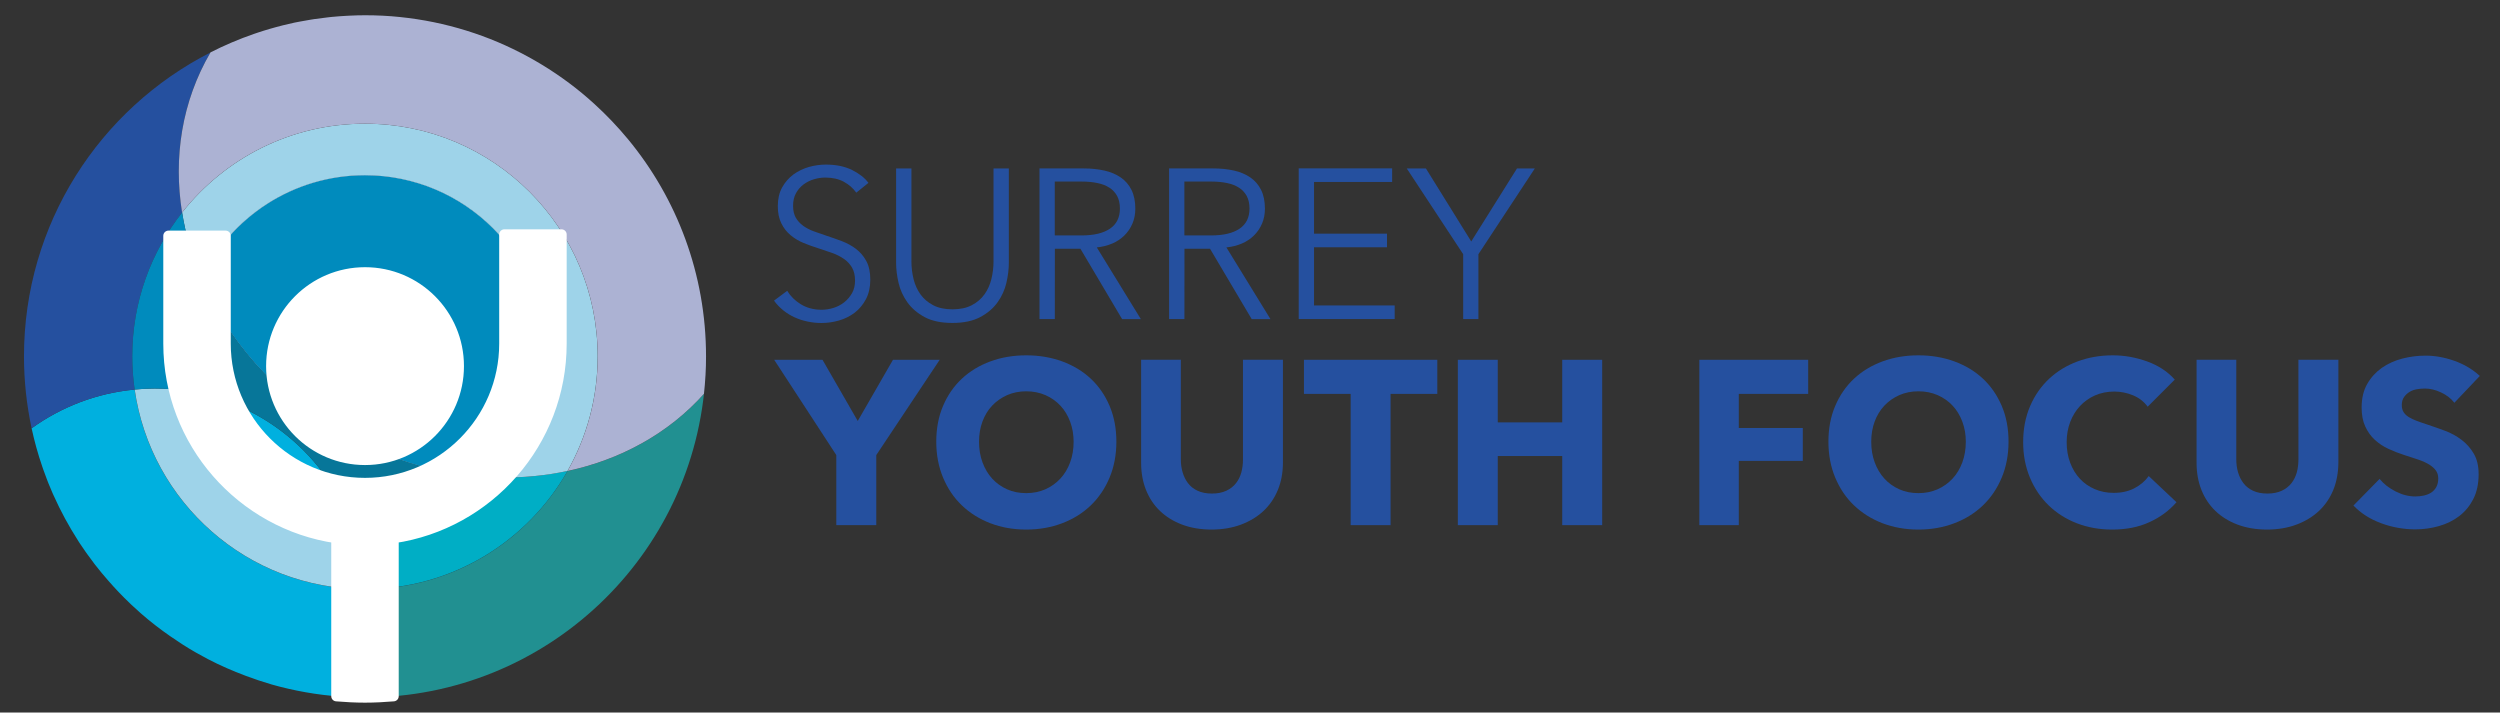
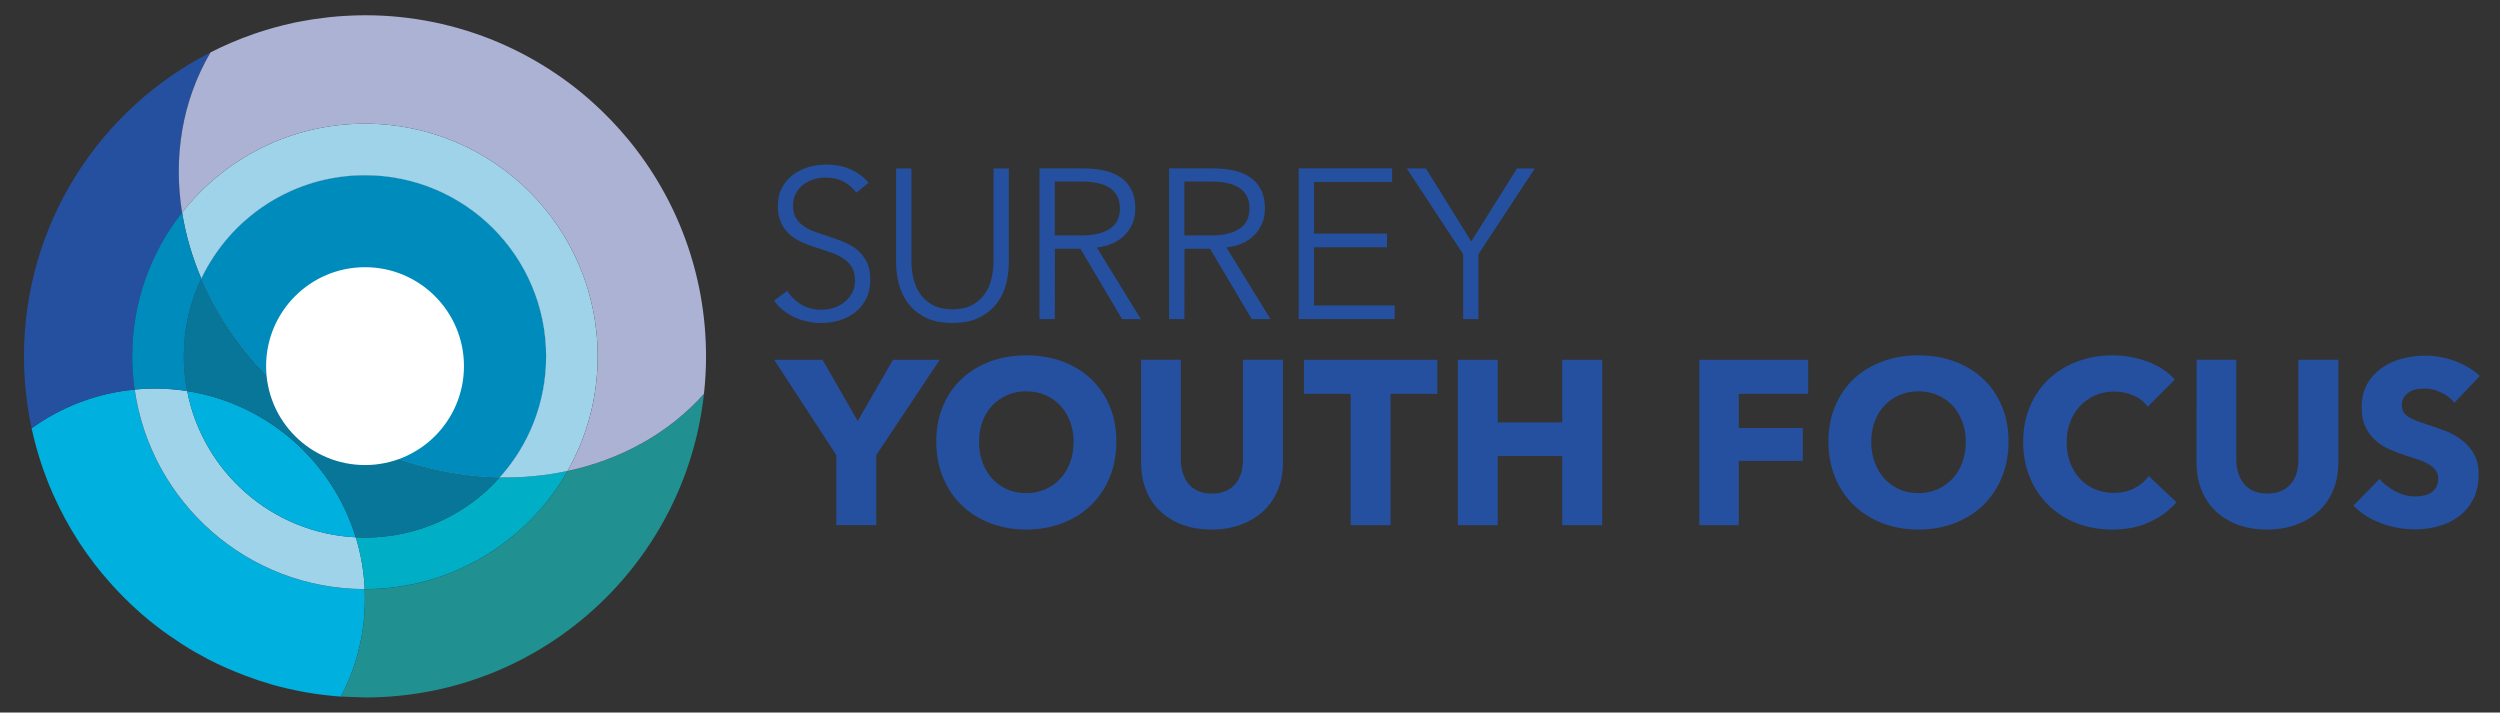
<svg xmlns="http://www.w3.org/2000/svg" version="1.1" id="Layer_1" x="0px" y="0px" viewBox="0 0 481.67 137.28" style="enable-background:new 0 0 481.67 137.28;" xml:space="preserve">
  <rect x="0" y="0" width="481.67" height="137.28" fill="#333333" stroke="none" />
  <style type="text/css"> .st0{opacity:0.5;fill:url(#SVGID_1_);enable-background:new ;} .st1{fill:#FFFFFF;} .st2{fill:url(#SVGID_00000003787408566223280540000017671739653970290864_);} .st3{opacity:0.5;fill:#FFFFFF;enable-background:new ;} .st4{opacity:0.5;fill:url(#SVGID_00000176762727192789850240000009846995923223452549_);enable-background:new ;} .st5{fill:#008BBD;} .st6{fill:#00B0DF;} .st7{fill:#9ED3E9;} .st8{fill:#219091;} .st9{fill:#00AEC5;} .st10{fill:#077699;} .st11{fill:url(#SVGID_00000167376045511906769360000002326920630239543733_);} .st12{fill:#25509F;} .st13{fill:#ACB2D3;} .st14{fill:#FFFFFF;stroke:#FFFFFF;stroke-width:2;stroke-linejoin:round;stroke-miterlimit:10;} .st15{fill:#FFFFFF;stroke:#FFFFFF;stroke-width:2;stroke-linejoin:round;stroke-miterlimit:10;} </style>
  <g>
    <g>
      <g>
        <linearGradient id="SVGID_1_" gradientUnits="userSpaceOnUse" x1="57.106" y1="145.744" x2="137.591" y2="65.26" gradientTransform="matrix(1 0 0 -1 0 139.276)">
          <stop offset="0" style="stop-color:#682383" />
          <stop offset="0.027" style="stop-color:#712D87" />
          <stop offset="0.131" style="stop-color:#90519B" />
          <stop offset="0.23" style="stop-color:#A871AE" />
          <stop offset="0.324" style="stop-color:#BB89BD" />
          <stop offset="0.408" style="stop-color:#C699C6" />
          <stop offset="0.475" style="stop-color:#CA9EC9" />
          <stop offset="0.616" style="stop-color:#CB9CC7" />
          <stop offset="0.706" style="stop-color:#CD96C1" />
          <stop offset="0.781" style="stop-color:#D18AB6" />
          <stop offset="0.849" style="stop-color:#D77AA8" />
          <stop offset="0.911" style="stop-color:#DD6295" />
          <stop offset="0.969" style="stop-color:#E33D7F" />
          <stop offset="1" style="stop-color:#E71D73" />
        </linearGradient>
-         <path class="st0" d="M135.92,72.29c0,0.03-0.01,0.06-0.01,0.1C135.92,72.35,135.92,72.32,135.92,72.29z" />
        <path class="st1" d="M6.09,82.52L6.09,82.52L6.09,82.52z" />
        <path class="st1" d="M15.29,104.57c-0.1-0.15-0.2-0.31-0.29-0.46C15.1,104.26,15.19,104.41,15.29,104.57z" />
        <linearGradient id="SVGID_00000009564627710205225390000008067773082327215293_" gradientUnits="userSpaceOnUse" x1="30.532" y1="123.747" x2="123.458" y2="30.821" gradientTransform="matrix(1 0 0 -1 0 139.276)">
          <stop offset="0" style="stop-color:#004D9D" />
          <stop offset="1" style="stop-color:#00A19A" />
        </linearGradient>
        <path style="fill:url(#SVGID_00000009564627710205225390000008067773082327215293_);" d="M65.15,83.08 c9.98,5.84,20.76,8.73,31.13,8.92c5.56-6.18,8.94-14.36,8.94-23.32c0-19.28-15.63-34.91-34.91-34.91 c-13.91,0-25.92,8.14-31.53,19.92C43.74,65.28,52.77,75.83,65.15,83.08z" />
        <path class="st3" d="M65.15,83.08c9.98,5.84,20.76,8.73,31.13,8.92c5.56-6.18,8.94-14.36,8.94-23.32 c0-19.28-15.63-34.91-34.91-34.91c-13.91,0-25.92,8.14-31.53,19.92C43.74,65.28,52.77,75.83,65.15,83.08z" />
        <linearGradient id="SVGID_00000145037130870315272010000010655927204498300601_" gradientUnits="userSpaceOnUse" x1="32.821" y1="121.458" x2="113.305" y2="40.974" gradientTransform="matrix(1 0 0 -1 0 139.276)">
          <stop offset="0" style="stop-color:#682383" />
          <stop offset="0.027" style="stop-color:#712D87" />
          <stop offset="0.131" style="stop-color:#90519B" />
          <stop offset="0.23" style="stop-color:#A871AE" />
          <stop offset="0.324" style="stop-color:#BB89BD" />
          <stop offset="0.408" style="stop-color:#C699C6" />
          <stop offset="0.475" style="stop-color:#CA9EC9" />
          <stop offset="0.616" style="stop-color:#CB9CC7" />
          <stop offset="0.706" style="stop-color:#CD96C1" />
          <stop offset="0.781" style="stop-color:#D18AB6" />
          <stop offset="0.849" style="stop-color:#D77AA8" />
          <stop offset="0.911" style="stop-color:#DD6295" />
          <stop offset="0.969" style="stop-color:#E33D7F" />
          <stop offset="1" style="stop-color:#E71D73" />
        </linearGradient>
        <path style="opacity:0.5;fill:url(#SVGID_00000145037130870315272010000010655927204498300601_);enable-background:new ;" d=" M65.15,83.08c9.98,5.84,20.76,8.73,31.13,8.92c5.56-6.18,8.94-14.36,8.94-23.32c0-19.28-15.63-34.91-34.91-34.91 c-13.91,0-25.92,8.14-31.53,19.92C43.74,65.28,52.77,75.83,65.15,83.08z" />
        <path class="st5" d="M65.15,83.08c9.98,5.84,20.76,8.73,31.13,8.92c5.56-6.18,8.94-14.36,8.94-23.32 c0-19.28-15.63-34.91-34.91-34.91c-13.91,0-25.92,8.14-31.53,19.92C43.74,65.28,52.77,75.83,65.15,83.08z" />
        <path class="st6" d="M70.26,113.51c-22.57-0.03-41.22-16.73-44.32-38.45c-7.37,0.69-14.16,3.36-19.85,7.46l0,0 c0.54,2.5,1.22,4.95,2.04,7.34c0.06,0.18,0.12,0.37,0.19,0.55c0.24,0.67,0.49,1.34,0.74,2.01c0.08,0.21,0.17,0.43,0.25,0.64 c0.27,0.67,0.54,1.33,0.83,1.98c0.07,0.16,0.14,0.32,0.22,0.48c1.34,2.99,2.9,5.86,4.65,8.59c0.1,0.15,0.19,0.31,0.29,0.46 c0.4,0.6,0.8,1.2,1.22,1.79c0.11,0.16,0.22,0.32,0.34,0.47c0.43,0.6,0.87,1.2,1.32,1.79c0.05,0.07,0.11,0.14,0.16,0.21 c0.82,1.06,1.68,2.09,2.57,3.1c1.3,1.49,2.67,2.93,4.1,4.29c0.1,0.1,0.2,0.19,0.3,0.29c0.56,0.52,1.12,1.04,1.7,1.55 c0.09,0.08,0.18,0.16,0.27,0.24c1.76,1.53,3.6,2.95,5.52,4.28c1.57,1.09,3.17,2.13,4.83,3.08c0.06,0.03,0.12,0.07,0.18,0.1 c0.73,0.42,1.46,0.82,2.21,1.21c0.01,0.01,0.03,0.01,0.04,0.02c2.34,1.22,4.77,2.28,7.26,3.21c1.63,0.61,3.28,1.17,4.97,1.66 c0.02,0.01,0.04,0.01,0.06,0.02c4.28,1.21,8.74,2.01,13.33,2.33c2.95-5.62,4.62-12.01,4.62-18.8 C70.31,114.77,70.29,114.14,70.26,113.51z" />
        <path class="st7" d="M36.06,75.35c-2.05-0.32-4.15-0.49-6.28-0.49c-1.29,0-2.57,0.07-3.83,0.19 c3.1,21.72,21.75,38.42,44.32,38.45c-0.16-3.46-0.75-6.8-1.72-9.98C52.34,102.72,39.07,90.87,36.06,75.35z" />
        <path class="st6" d="M36.06,75.35c3.01,15.51,16.29,27.36,32.48,28.18C64.06,88.88,51.5,77.76,36.06,75.35z" />
        <path class="st8" d="M70.32,134.38c35.04,0,63.67-27.43,65.6-61.99c-0.07,1.17-0.16,2.34-0.29,3.5 c-6.82,7.63-16.04,12.66-26.28,14.86c-7.7,13.59-22.29,22.77-39.03,22.77c-0.02,0-0.04,0-0.06,0c0.03,0.63,0.05,1.26,0.05,1.89 c0,6.79-1.68,13.18-4.62,18.8" />
        <path class="st9" d="M96.29,91.99c-6.39,7.11-15.66,11.58-25.97,11.58c-0.6,0-1.19-0.02-1.78-0.05c0.97,3.18,1.56,6.52,1.72,9.98 c0.02,0,0.04,0,0.06,0c16.74,0,31.33-9.18,39.03-22.77C105.13,91.64,100.75,92.07,96.29,91.99z" />
        <path class="st10" d="M36.06,75.35c15.44,2.4,28,13.53,32.48,28.18c0.59,0.03,1.19,0.05,1.78,0.05 c10.31,0,19.58-4.47,25.97-11.58c-10.37-0.19-21.16-3.08-31.13-8.92c-12.38-7.24-21.41-17.79-26.37-29.4 c-2.16,4.54-3.38,9.62-3.38,14.99C35.41,70.96,35.64,73.19,36.06,75.35z" />
        <path class="st7" d="M70.32,23.83c-14.3,0-27.02,6.7-35.24,17.12c0.69,4.31,1.94,8.59,3.7,12.73 C44.39,41.9,56.4,33.76,70.31,33.76c19.28,0,34.91,15.63,34.91,34.91c0,8.97-3.38,17.14-8.94,23.32 c4.46,0.08,8.85-0.35,13.06-1.25c3.69-6.52,5.81-14.04,5.81-22.07C115.16,43.9,95.08,23.83,70.32,23.83z" />
        <g>
          <linearGradient id="SVGID_00000103950201607030621450000011556491686379409539_" gradientUnits="userSpaceOnUse" x1="40.532" y1="129.169" x2="40.553" y2="129.148" gradientTransform="matrix(1 0 0 -1 0 139.276)">
            <stop offset="0" style="stop-color:#004D9D" />
            <stop offset="1" style="stop-color:#00A19A" />
          </linearGradient>
          <path style="fill:url(#SVGID_00000103950201607030621450000011556491686379409539_);" d="M40.54,10.1 C40.53,10.1,40.53,10.1,40.54,10.1c0,0.01-0.01,0.01-0.01,0.02h0.01V10.1z" />
          <path class="st12" d="M40.53,10.12C19.22,20.98,4.62,43.11,4.62,68.67c0,4.75,0.52,9.38,1.47,13.85 c5.69-4.11,12.48-6.77,19.85-7.46c-0.3-2.09-0.46-4.22-0.46-6.39c0-10.47,3.6-20.09,9.61-27.72 C33.39,30.37,35.02,19.59,40.53,10.12z" />
        </g>
        <path class="st13" d="M35.08,40.95c8.21-10.42,20.94-17.12,35.24-17.12c24.77,0,44.84,20.08,44.84,44.84 c0,8.03-2.12,15.55-5.81,22.07c10.24-2.2,19.46-7.23,26.28-14.86c0.13-1.16,0.22-2.32,0.29-3.5c0-0.03,0.01-0.06,0.01-0.1 c0.07-1.2,0.1-2.4,0.1-3.62c0-15.88-5.63-30.44-15-41.8c-2.01-2.43-4.19-4.72-6.52-6.84c-0.78-0.71-1.57-1.4-2.38-2.07 c-1.62-1.34-3.31-2.6-5.06-3.78s-3.56-2.28-5.42-3.29c-1.86-1.01-3.78-1.94-5.74-2.77c-3.93-1.66-8.06-2.95-12.33-3.83 c-2.14-0.44-4.32-0.77-6.52-1s-4.45-0.34-6.72-0.34c-1.02,0-2.03,0.03-3.03,0.08c-0.19,0.01-0.38,0.02-0.57,0.03 c-0.94,0.05-1.88,0.12-2.81,0.21c-0.24,0.02-0.49,0.05-0.73,0.08c-0.89,0.1-1.77,0.21-2.65,0.34c-0.25,0.04-0.5,0.08-0.74,0.12 c-0.68,0.11-1.37,0.23-2.04,0.36c-0.34,0.07-0.69,0.13-1.03,0.2c-0.74,0.16-1.47,0.33-2.2,0.51c-0.45,0.11-0.89,0.23-1.34,0.35 c-0.41,0.11-0.81,0.23-1.21,0.34c-0.79,0.23-1.57,0.47-2.34,0.73c-0.24,0.08-0.47,0.16-0.71,0.24c-2.89,1-5.69,2.19-8.38,3.56 C35.02,19.58,33.39,30.36,35.08,40.95z" />
        <path class="st5" d="M36.06,75.35c-0.42-2.16-0.65-4.4-0.65-6.69c0-5.37,1.21-10.45,3.38-14.99c-1.77-4.14-3.01-8.42-3.7-12.73 c-6.01,7.63-9.61,17.25-9.61,27.72c0,2.17,0.16,4.3,0.46,6.39c1.26-0.12,2.54-0.19,3.83-0.19 C31.91,74.87,34.01,75.03,36.06,75.35z" />
      </g>
      <g>
        <ellipse class="st14" cx="70.33" cy="70.54" rx="18.06" ry="18.06" />
-         <path class="st15" d="M97.18,66.21c0,14.81-12.05,26.86-26.86,26.86c-14.81,0-26.86-12.05-26.86-26.86V45.43h-11v20.78 c0,19.01,14.08,34.79,32.36,37.46v30.46c1.82,0.15,3.65,0.25,5.5,0.25s3.69-0.1,5.5-0.25v-30.46 c18.28-2.67,32.36-18.45,32.36-37.46V45.18h-11V66.21z" />
      </g>
    </g>
    <g>
      <path class="st12" d="M164.98,37.12c-0.63-0.88-1.44-1.58-2.42-2.11s-2.17-0.8-3.57-0.8c-0.71,0-1.44,0.11-2.17,0.33 c-0.74,0.22-1.41,0.55-2.01,1s-1.09,1.02-1.46,1.7c-0.37,0.68-0.55,1.49-0.55,2.42c0,0.93,0.18,1.69,0.53,2.3 c0.35,0.6,0.82,1.11,1.41,1.54c0.59,0.42,1.25,0.77,2,1.05s1.53,0.55,2.35,0.82c1.01,0.33,2.02,0.68,3.05,1.07s1.94,0.88,2.76,1.5 s1.49,1.39,2,2.34c0.52,0.94,0.78,2.14,0.78,3.59c0,1.45-0.28,2.7-0.83,3.75s-1.27,1.92-2.15,2.6s-1.89,1.19-3.02,1.52 c-1.13,0.33-2.28,0.49-3.42,0.49c-0.88,0-1.75-0.09-2.62-0.27c-0.88-0.18-1.71-0.44-2.5-0.8c-0.79-0.35-1.53-0.81-2.21-1.35 c-0.68-0.55-1.29-1.17-1.8-1.89l2.54-1.89c0.63,1.04,1.51,1.91,2.64,2.6s2.47,1.05,4,1.05c0.74,0,1.49-0.12,2.25-0.35 s1.46-0.59,2.07-1.07c0.61-0.48,1.12-1.07,1.52-1.76c0.4-0.7,0.59-1.51,0.59-2.44c0-1.01-0.2-1.85-0.59-2.52 c-0.4-0.67-0.92-1.23-1.58-1.68c-0.66-0.45-1.41-0.83-2.25-1.13c-0.85-0.3-1.74-0.6-2.67-0.9c-0.96-0.3-1.9-0.64-2.83-1.02 c-0.93-0.38-1.76-0.88-2.5-1.5c-0.74-0.61-1.33-1.37-1.78-2.28c-0.45-0.9-0.68-2.01-0.68-3.32c0-1.39,0.28-2.6,0.84-3.61 c0.56-1.01,1.29-1.84,2.19-2.5s1.9-1.13,2.99-1.44c1.09-0.3,2.17-0.45,3.24-0.45c1.97,0,3.65,0.35,5.04,1.04s2.45,1.52,3.16,2.48 L164.98,37.12z" />
      <path class="st12" d="M183.51,62.22c-2.19,0-3.98-0.38-5.37-1.13c-1.39-0.75-2.5-1.7-3.32-2.85s-1.39-2.4-1.7-3.75 s-0.47-2.63-0.47-3.83v-18.2h2.95v17.88c0,1.18,0.14,2.32,0.41,3.42c0.27,1.11,0.72,2.09,1.33,2.95c0.62,0.86,1.43,1.56,2.44,2.09 s2.25,0.8,3.73,0.8s2.72-0.27,3.73-0.8s1.82-1.23,2.44-2.09c0.61-0.86,1.06-1.84,1.33-2.95c0.27-1.11,0.41-2.25,0.41-3.42V32.46 h2.95v18.2c0,1.2-0.16,2.48-0.47,3.83c-0.31,1.35-0.88,2.6-1.7,3.75s-1.93,2.1-3.34,2.85S185.67,62.22,183.51,62.22z" />
      <path class="st12" d="M203.23,61.48h-2.95V32.45h8.53c1.42,0,2.74,0.14,3.96,0.41s2.27,0.72,3.16,1.33s1.58,1.41,2.07,2.4 c0.49,0.98,0.74,2.19,0.74,3.61c0,1.07-0.19,2.04-0.57,2.91c-0.38,0.88-0.9,1.63-1.56,2.28c-0.66,0.64-1.44,1.16-2.34,1.54 s-1.89,0.63-2.95,0.74l8.49,13.82h-3.61l-8.04-13.57h-4.92L203.23,61.48L203.23,61.48z M203.23,45.36h5.12 c2.38,0,4.21-0.43,5.49-1.29c1.28-0.86,1.93-2.15,1.93-3.88c0-0.96-0.18-1.76-0.53-2.42c-0.36-0.66-0.85-1.19-1.48-1.6 s-1.39-0.71-2.3-0.9c-0.9-0.19-1.9-0.29-2.99-0.29h-5.25v10.38H203.23z" />
      <path class="st12" d="M228.2,61.48h-2.95V32.45h8.53c1.42,0,2.74,0.14,3.96,0.41s2.27,0.72,3.16,1.33s1.58,1.41,2.07,2.4 c0.49,0.98,0.74,2.19,0.74,3.61c0,1.07-0.19,2.04-0.57,2.91c-0.38,0.88-0.9,1.63-1.56,2.28c-0.66,0.64-1.44,1.16-2.34,1.54 s-1.89,0.63-2.95,0.74l8.49,13.82h-3.61l-8.04-13.57h-4.92L228.2,61.48L228.2,61.48z M228.2,45.36h5.12 c2.38,0,4.21-0.43,5.49-1.29c1.28-0.86,1.93-2.15,1.93-3.88c0-0.96-0.18-1.76-0.53-2.42c-0.36-0.66-0.85-1.19-1.48-1.6 s-1.39-0.71-2.3-0.9c-0.9-0.19-1.9-0.29-2.99-0.29h-5.25v10.38H228.2z" />
      <path class="st12" d="M253.17,58.85h15.54v2.62h-18.49V32.44h18v2.62h-15.05v9.96h14.06v2.62h-14.06L253.17,58.85L253.17,58.85z" />
      <path class="st12" d="M284.86,61.48h-2.95v-12.5l-10.87-16.52h3.69l8.73,14.06l8.81-14.06h3.44l-10.87,16.52v12.5H284.86z" />
    </g>
    <g>
      <path class="st12" d="M168.83,87.68v13.5h-7.7v-13.5l-11.97-18.36h9.31l6.79,11.79l6.79-11.79h9L168.83,87.68z" />
      <path class="st12" d="M215.09,85.11c0,2.52-0.44,4.82-1.31,6.91c-0.87,2.08-2.08,3.87-3.62,5.35c-1.55,1.49-3.38,2.63-5.51,3.44 s-4.44,1.22-6.93,1.22s-4.79-0.41-6.91-1.22c-2.11-0.81-3.94-1.96-5.49-3.44s-2.75-3.27-3.62-5.35c-0.87-2.08-1.31-4.39-1.31-6.91 c0-2.55,0.43-4.85,1.31-6.91c0.87-2.05,2.08-3.8,3.62-5.24s3.38-2.55,5.49-3.33c2.12-0.78,4.42-1.17,6.91-1.17s4.8,0.39,6.93,1.17 s3.97,1.89,5.51,3.33c1.54,1.44,2.75,3.19,3.62,5.24C214.65,80.26,215.09,82.56,215.09,85.11z M206.85,85.11 c0-1.38-0.22-2.67-0.67-3.87s-1.07-2.23-1.87-3.08c-0.79-0.85-1.75-1.53-2.88-2.03c-1.12-0.49-2.36-0.74-3.71-0.74 s-2.58,0.25-3.69,0.74c-1.11,0.5-2.07,1.17-2.88,2.03s-1.43,1.88-1.87,3.08c-0.44,1.2-0.65,2.49-0.65,3.87 c0,1.44,0.22,2.77,0.67,3.98c0.45,1.21,1.07,2.26,1.87,3.13c0.79,0.87,1.75,1.55,2.86,2.05s2.34,0.74,3.69,0.74 s2.58-0.25,3.69-0.74c1.11-0.5,2.07-1.18,2.88-2.05s1.44-1.91,1.89-3.13C206.63,87.88,206.85,86.55,206.85,85.11z" />
      <path class="st12" d="M246.2,94.4c-0.65,1.58-1.57,2.92-2.77,4.05c-1.2,1.12-2.65,2-4.34,2.63c-1.7,0.63-3.58,0.95-5.65,0.95 c-2.1,0-3.99-0.32-5.67-0.95c-1.68-0.63-3.1-1.51-4.27-2.63c-1.17-1.12-2.07-2.47-2.7-4.05s-0.94-3.32-0.94-5.24V69.31h7.65v19.22 c0,0.87,0.11,1.69,0.34,2.47s0.57,1.48,1.04,2.09c0.46,0.62,1.08,1.1,1.84,1.46c0.77,0.36,1.69,0.54,2.77,0.54s2-0.18,2.77-0.54 c0.77-0.36,1.39-0.85,1.87-1.46c0.48-0.62,0.82-1.31,1.03-2.09s0.31-1.6,0.31-2.47V69.31h7.7v19.85 C247.17,91.08,246.85,92.83,246.2,94.4z" />
      <path class="st12" d="M267.92,75.89v25.29h-7.69V75.89h-9v-6.57h25.69v6.57H267.92z" />
      <path class="st12" d="M300.99,101.18V87.86h-12.42v13.32h-7.69V69.32h7.69v12.06h12.42V69.32h7.7v31.86H300.99z" />
      <path class="st12" d="M335.01,75.89v6.57h12.33v6.34h-12.33v12.38h-7.6V69.32h20.97v6.57H335.01z" />
      <path class="st12" d="M386.98,85.11c0,2.52-0.44,4.82-1.31,6.91c-0.87,2.08-2.08,3.87-3.62,5.35c-1.55,1.49-3.38,2.63-5.51,3.44 s-4.44,1.22-6.93,1.22s-4.79-0.41-6.91-1.22c-2.11-0.81-3.94-1.96-5.49-3.44s-2.75-3.27-3.62-5.35c-0.87-2.08-1.31-4.39-1.31-6.91 c0-2.55,0.43-4.85,1.31-6.91c0.87-2.05,2.08-3.8,3.62-5.24s3.38-2.55,5.49-3.33c2.12-0.78,4.42-1.17,6.91-1.17s4.8,0.39,6.93,1.17 s3.97,1.89,5.51,3.33c1.54,1.44,2.75,3.19,3.62,5.24C386.55,80.26,386.98,82.56,386.98,85.11z M378.75,85.11 c0-1.38-0.22-2.67-0.67-3.87s-1.07-2.23-1.87-3.08c-0.79-0.85-1.75-1.53-2.88-2.03c-1.12-0.49-2.36-0.74-3.71-0.74 s-2.58,0.25-3.69,0.74c-1.11,0.5-2.07,1.17-2.88,2.03s-1.43,1.88-1.87,3.08c-0.44,1.2-0.65,2.49-0.65,3.87 c0,1.44,0.22,2.77,0.67,3.98c0.45,1.21,1.07,2.26,1.87,3.13c0.79,0.87,1.75,1.55,2.86,2.05s2.34,0.74,3.69,0.74 s2.58-0.25,3.69-0.74c1.11-0.5,2.07-1.18,2.88-2.05s1.44-1.91,1.89-3.13C378.52,87.88,378.75,86.55,378.75,85.11z" />
      <path class="st12" d="M414.11,100.61c-2.07,0.95-4.46,1.42-7.16,1.42c-2.46,0-4.73-0.41-6.82-1.22s-3.89-1.96-5.42-3.44 c-1.53-1.48-2.73-3.26-3.6-5.33c-0.87-2.07-1.31-4.35-1.31-6.84c0-2.55,0.44-4.86,1.33-6.93c0.88-2.07,2.11-3.83,3.67-5.29 c1.56-1.46,3.39-2.57,5.49-3.35s4.36-1.17,6.79-1.17c2.25,0,4.46,0.4,6.64,1.19c2.17,0.79,3.94,1.96,5.29,3.49l-5.22,5.22 c-0.72-0.99-1.67-1.72-2.83-2.2c-1.17-0.48-2.37-0.72-3.6-0.72c-1.35,0-2.59,0.25-3.71,0.74s-2.09,1.18-2.9,2.05 s-1.44,1.9-1.89,3.08c-0.45,1.19-0.68,2.48-0.68,3.89c0,1.44,0.23,2.76,0.68,3.96c0.45,1.2,1.07,2.23,1.87,3.08 c0.79,0.86,1.75,1.52,2.86,2s2.32,0.72,3.65,0.72c1.53,0,2.86-0.3,4.01-0.9c1.14-0.6,2.05-1.38,2.74-2.34l5.35,5.04 C417.92,98.39,416.18,99.67,414.11,100.61z" />
      <path class="st12" d="M449.55,94.4c-0.65,1.58-1.57,2.92-2.77,4.05c-1.2,1.12-2.65,2-4.34,2.63c-1.7,0.63-3.58,0.95-5.65,0.95 c-2.1,0-3.99-0.32-5.67-0.95s-3.1-1.51-4.27-2.63c-1.17-1.12-2.07-2.47-2.7-4.05s-0.94-3.32-0.94-5.24V69.31h7.65v19.22 c0,0.87,0.11,1.69,0.34,2.47s0.57,1.48,1.04,2.09c0.46,0.62,1.08,1.1,1.84,1.46c0.77,0.36,1.69,0.54,2.77,0.54s2-0.18,2.77-0.54 c0.77-0.36,1.39-0.85,1.87-1.46c0.48-0.62,0.82-1.31,1.03-2.09s0.31-1.6,0.31-2.47V69.31h7.7v19.85 C450.51,91.08,450.19,92.83,449.55,94.4z" />
      <path class="st12" d="M472.88,77.6c-0.66-0.84-1.52-1.51-2.59-2c-1.06-0.5-2.09-0.74-3.08-0.74c-0.51,0-1.03,0.04-1.55,0.13 c-0.53,0.09-1,0.26-1.42,0.52c-0.42,0.26-0.77,0.58-1.06,0.99s-0.43,0.92-0.43,1.55c0,0.54,0.11,0.99,0.34,1.35 c0.23,0.36,0.55,0.67,0.99,0.95c0.43,0.27,0.95,0.52,1.55,0.74c0.6,0.23,1.27,0.46,2.02,0.7c1.08,0.36,2.21,0.76,3.38,1.19 s2.23,1.01,3.19,1.73s1.76,1.61,2.39,2.68s0.94,2.39,0.94,3.98c0,1.83-0.34,3.41-1.01,4.75c-0.68,1.33-1.58,2.44-2.72,3.31 c-1.14,0.87-2.45,1.51-3.92,1.93c-1.47,0.42-2.99,0.63-4.54,0.63c-2.28,0-4.49-0.4-6.62-1.19s-3.9-1.93-5.31-3.4l5.04-5.13 c0.78,0.96,1.81,1.76,3.08,2.41s2.54,0.97,3.8,0.97c0.57,0,1.12-0.06,1.67-0.18s1.01-0.32,1.42-0.58c0.4-0.27,0.73-0.63,0.97-1.08 c0.24-0.45,0.36-0.99,0.36-1.62c0-0.6-0.15-1.11-0.45-1.53s-0.73-0.8-1.28-1.15c-0.56-0.34-1.25-0.66-2.07-0.94 c-0.83-0.29-1.76-0.59-2.81-0.92c-1.02-0.33-2.02-0.72-2.99-1.17c-0.98-0.45-1.84-1.03-2.61-1.73s-1.38-1.56-1.85-2.57 c-0.47-1-0.7-2.23-0.7-3.67c0-1.77,0.36-3.29,1.08-4.54c0.72-1.26,1.67-2.29,2.83-3.11c1.17-0.81,2.49-1.4,3.96-1.78 c1.47-0.38,2.95-0.56,4.46-0.56c1.8,0,3.64,0.33,5.51,0.99s3.52,1.63,4.93,2.92L472.88,77.6z" />
    </g>
  </g>
</svg>